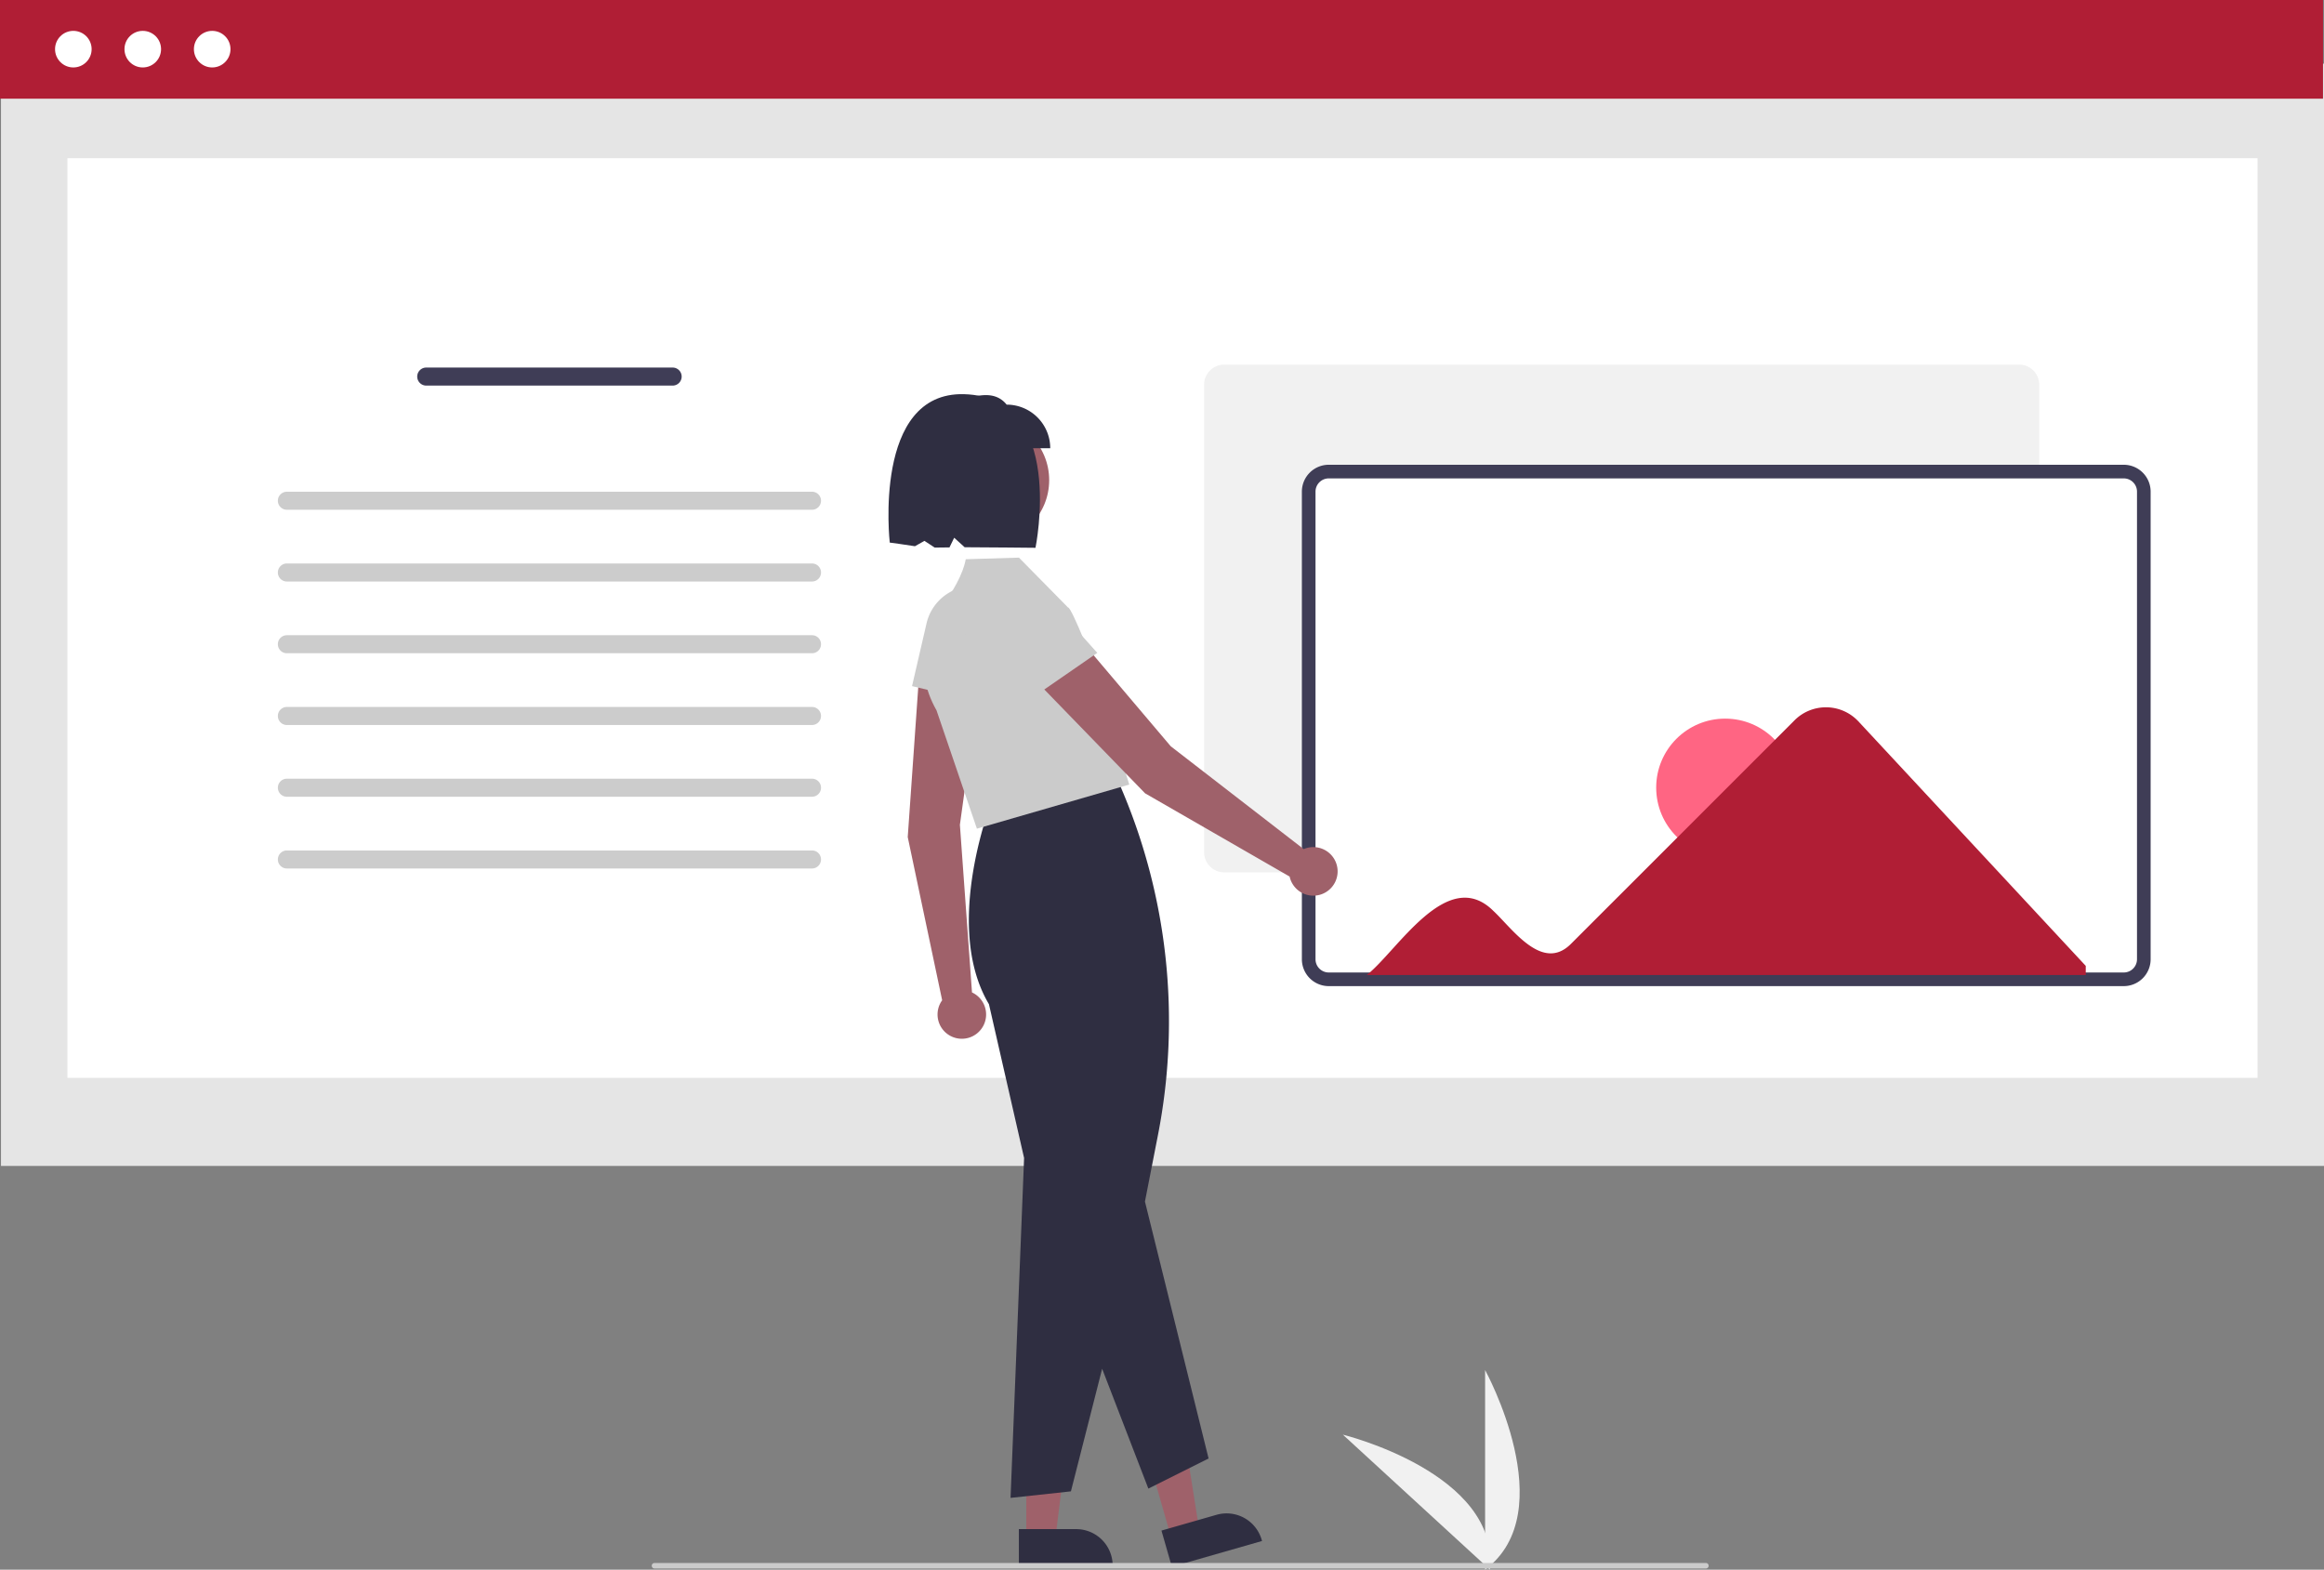
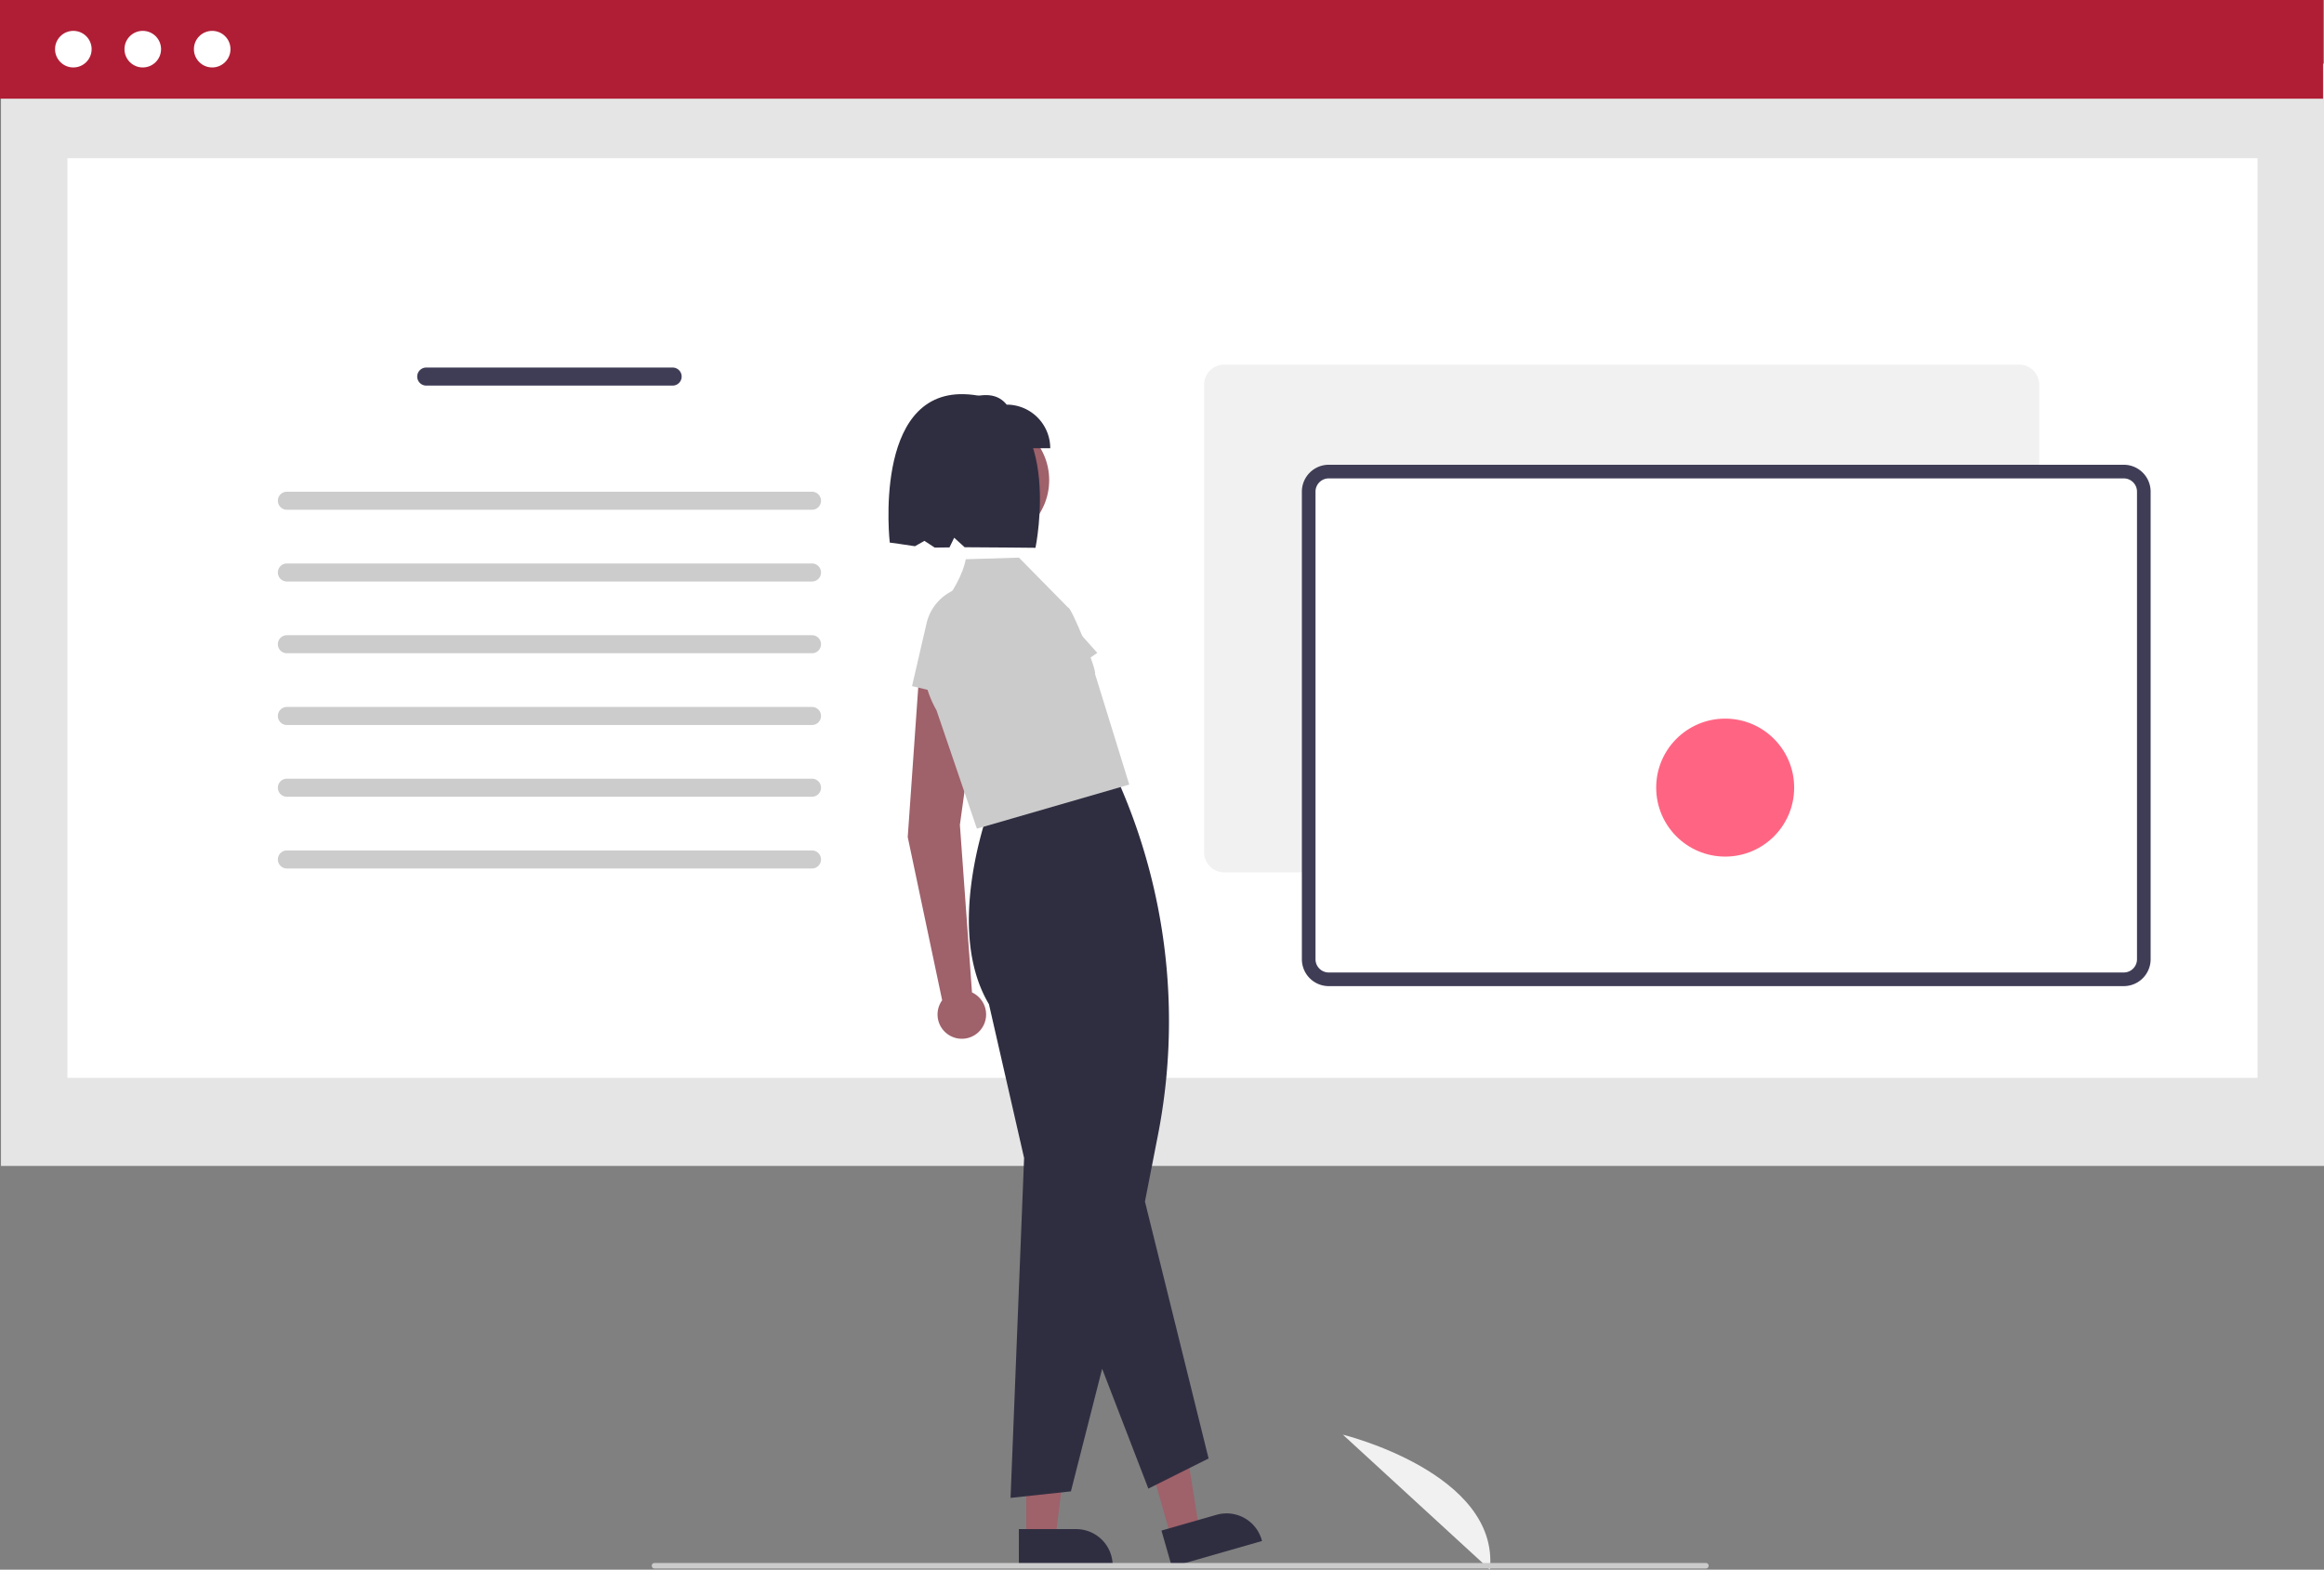
<svg xmlns="http://www.w3.org/2000/svg" height="568.852" viewBox="0 0 842.17 568.852" width="842.17">
  <rect x="0" y="0" width="842.17" height="568.852" fill="#808080" stroke="none" />
-   <path d="m716.621 734.168v-72.34s28.192 51.286 0 72.34z" fill="#f1f1f1" transform="translate(-178.451 -165.316)" />
  <path d="m718.362 734.156-53.29-48.921s56.845 13.916 53.29 48.921z" fill="#f1f1f1" transform="translate(-178.451 -165.316)" />
  <path d="m.359 23.079h841.811v399.454h-841.811z" fill="#e5e5e5" />
  <path d="m24.431 57.333h793.668v333.277h-793.668z" fill="#fff" />
  <path d="m0 0h841.811v35.763h-841.811z" fill="#b01e35" />
  <circle cx="26.576" cy="17.815" fill="#fff" r="6.628" />
  <circle cx="51.736" cy="17.815" fill="#fff" r="6.628" />
  <circle cx="76.896" cy="17.815" fill="#fff" r="6.628" />
  <g transform="translate(-178.451 -165.316)">
    <path d="m332.911 298.519a3.268 3.268 0 0 0 0 6.536h89.293a3.268 3.268 0 1 0 0-6.536z" fill="#3f3d56" />
    <path d="m282.411 343.519a3.268 3.268 0 0 0 0 6.536h190.293a3.268 3.268 0 1 0 0-6.536z" fill="#ccc" />
    <path d="m282.411 369.519a3.268 3.268 0 0 0 0 6.536h190.293a3.268 3.268 0 1 0 0-6.536z" fill="#ccc" />
    <path d="m282.411 395.519a3.268 3.268 0 0 0 0 6.536h190.293a3.268 3.268 0 1 0 0-6.536z" fill="#ccc" />
    <path d="m282.411 421.519a3.268 3.268 0 0 0 0 6.536h190.293a3.268 3.268 0 1 0 0-6.536z" fill="#ccc" />
    <path d="m282.411 447.519a3.268 3.268 0 0 0 0 6.536h190.293a3.268 3.268 0 1 0 0-6.536z" fill="#ccc" />
    <path d="m282.411 473.519a3.268 3.268 0 0 0 0 6.536h190.293a3.268 3.268 0 1 0 0-6.536z" fill="#ccc" />
    <path d="m910.161 481.454h-288.103a7.271 7.271 0 0 1 -7.263-7.263v-169.472a7.271 7.271 0 0 1 7.263-7.263h288.103a7.271 7.271 0 0 1 7.263 7.263v169.472a7.271 7.271 0 0 1 -7.263 7.263z" fill="#f1f1f1" />
    <path d="m948.061 520.216h-288.103a7.271 7.271 0 0 1 -7.263-7.263v-169.472a7.271 7.271 0 0 1 7.263-7.263h288.103a7.271 7.271 0 0 1 7.263 7.263v169.472a7.271 7.271 0 0 1 -7.263 7.263z" fill="#fff" />
    <path d="m948.061 522.688h-288.103a9.746 9.746 0 0 1 -9.735-9.735v-169.472a9.746 9.746 0 0 1 9.735-9.735h288.103a9.746 9.746 0 0 1 9.735 9.735v169.472a9.746 9.746 0 0 1 -9.735 9.735zm-288.103-183.998a4.797 4.797 0 0 0 -4.792 4.792v169.472a4.797 4.797 0 0 0 4.792 4.792h288.103a4.797 4.797 0 0 0 4.792-4.792v-169.472a4.797 4.797 0 0 0 -4.792-4.792z" fill="#3f3d56" />
  </g>
  <circle cx="625.17" cy="285.43" fill="#ff6583" r="25" />
-   <path d="m851.849 426.695a16.099 16.099 0 0 0 -23.025-.411l-81.08 81.08c-10.386 10.435-21.228-5.525-28.156-11.961-16.66-16.477-34.656 14.419-45.854 23.267h260.55v-3.317z" fill="#b01e35" transform="translate(-178.451 -165.316)" />
  <path d="m530.681 524.977-4.384-60.754 7.874-56.932-22.362-1.51-4.414 62.889 12.475 59.14a8.798 8.798 0 1 0 10.812-2.833z" fill="#9f616a" transform="translate(-178.451 -165.316)" />
  <path d="m508.955 413.964 5.251-22.726a17.497 17.497 0 0 1 34.435 5.897l-2.892 25.679z" fill="#cbcbcb" transform="translate(-178.451 -165.316)" />
  <path d="m371.903 557.597h10.542l5.015-40.664-15.559.001z" fill="#9f616a" />
  <path d="m547.665 719.471 20.762-.001h.001a13.232 13.232 0 0 1 13.231 13.231v.43l-33.993.001z" fill="#2f2e41" transform="translate(-178.451 -165.316)" />
  <path d="m424.424 557.252 10.135-2.903-6.375-40.473-14.958 4.285z" fill="#9f616a" />
  <path d="m599.342 720 19.959-5.717.001-0a13.232 13.232 0 0 1 16.363 9.076l.118.413-32.679 9.361z" fill="#2f2e41" transform="translate(-178.451 -165.316)" />
  <path d="m544.656 708.154 4.904-123.178-12.736-55.744c-17.139-28.735 1.351-74.57 1.54-75.03l.069-.168.18-.025 44.832-6.074.63 1.445a214.691 214.691 0 0 1 13.947 127.516l-4.666 23.866 23.061 93.11-21.826 10.913-16.746-43.425-11.319 44.429z" fill="#2f2e41" transform="translate(-178.451 -165.316)" />
  <path d="m532.459 465.626-14.626-42.855c-9.092-16.012-3.325-30.228 3.114-39.333 6.954-9.832 7.371-15.347 7.464-15.408l.074-.049 19.216-.582 17.784 18.071c1.119-.437 10.568 22.85 9.767 24.02l12.421 40.152z" fill="#cbcbcb" transform="translate(-178.451 -165.316)" />
-   <path d="m650.886 473.038-48.18-37.268-37.155-43.849-16.045 15.65 43.9 45.246 52.376 30.164a8.798 8.798 0 1 0 5.103-9.944z" fill="#9f616a" transform="translate(-178.451 -165.316)" />
  <path d="m544.947 423.426-13.425-19.074a17.497 17.497 0 0 1 27.367-21.716l17.199 19.287z" fill="#cbcbcb" transform="translate(-178.451 -165.316)" />
  <circle cx="357.382" cy="174.009" fill="#9f616a" r="22.819" />
  <path d="m559.036 327.749h-36.234v-15.794c7.953-3.16 15.735-5.847 20.44 0a15.794 15.794 0 0 1 15.794 15.794z" fill="#2f2e41" transform="translate(-178.451 -165.316)" />
  <path d="m527.796 308.168c-33.198-.907-26.912 53.786-26.912 53.786s6.263.828 9.121 1.315l3.452-1.944 3.714 2.436c1.705.009 3.497-.025 5.354-.059l1.703-3.506 3.797 3.443c6.911.01 25.666.201 25.666.201s11.303-54.656-25.895-55.672z" fill="#2f2e41" transform="translate(-178.451 -165.316)" />
  <path d="m796.633 733.746h-381a1 1 0 0 1 0-2h381a1 1 0 0 1 0 2z" fill="#cbcbcb" transform="translate(-178.451 -165.316)" />
</svg>